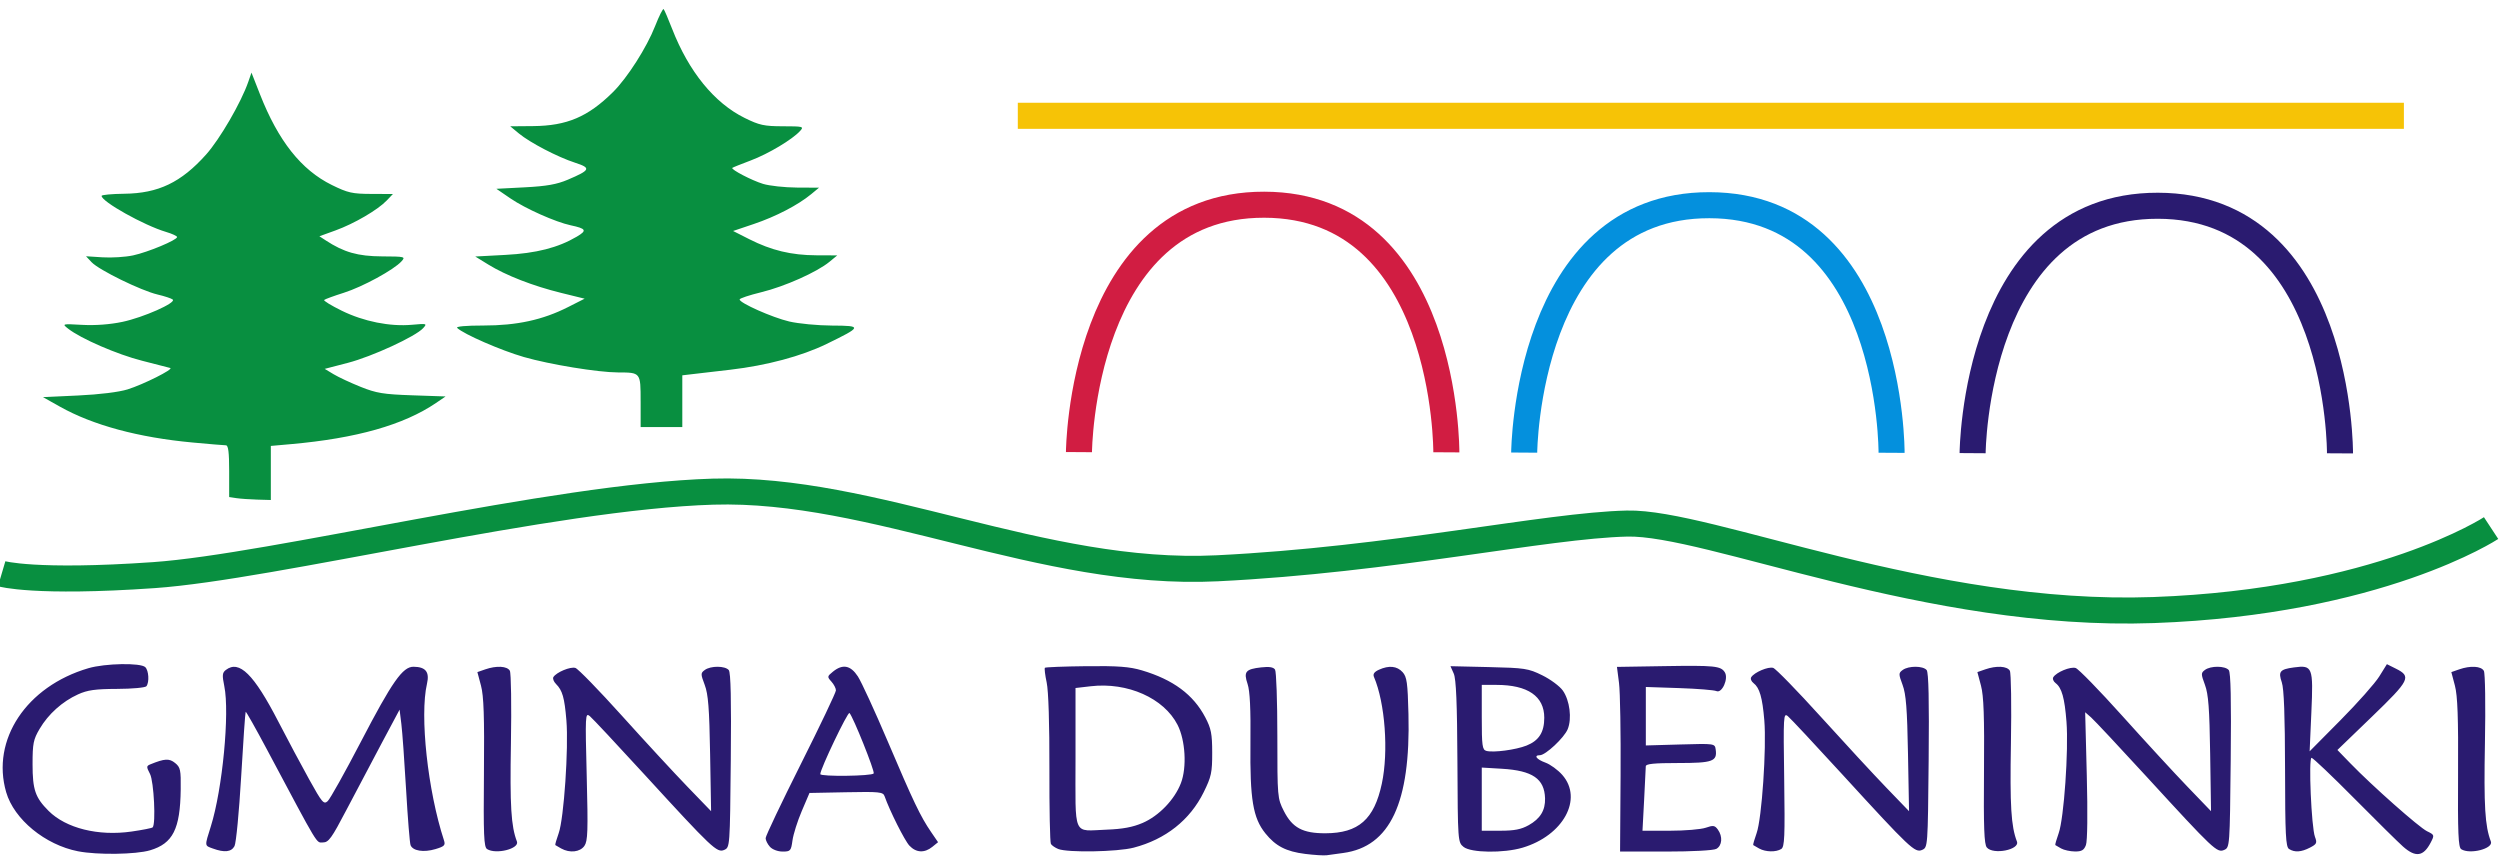
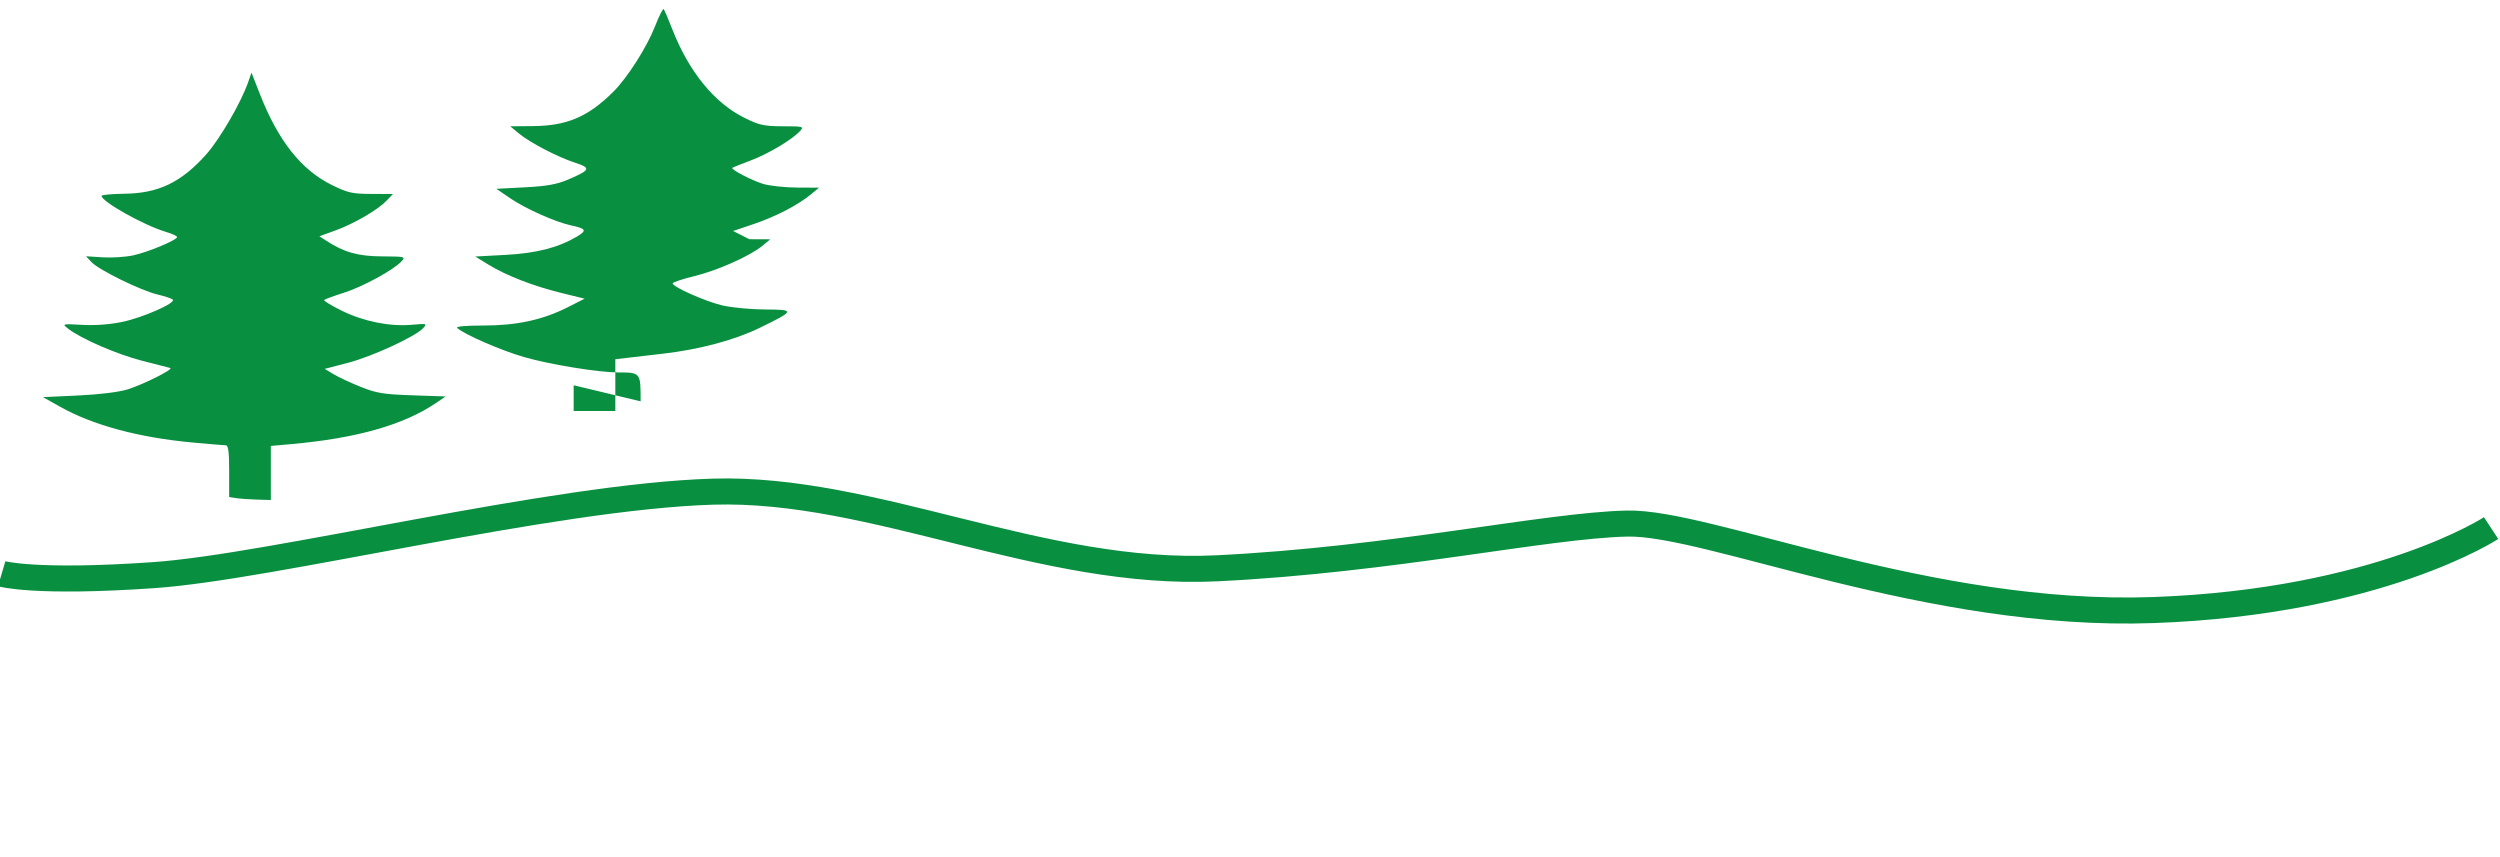
<svg xmlns="http://www.w3.org/2000/svg" xmlns:ns1="http://sodipodi.sourceforge.net/DTD/sodipodi-0.dtd" xmlns:ns2="http://www.inkscape.org/namespaces/inkscape" version="1.1" id="svg2" width="960" height="329" viewBox="0 0 960 329" ns1:docname="logo_gminy_dubeninki-3088250613.svg" ns2:version="1.1.2 (b8e25be833, 2022-02-05)">
  <defs id="defs6" />
  <g ns2:groupmode="layer" ns2:label="Image" id="g8">
-     <path style="fill:#088f40;fill-opacity:1" d="M 90.75,191.284 88,190.867 v -9.934 c 0,-7.278 -0.334,-9.934 -1.25,-9.937 -0.688,-0.002 -6.425,-0.481 -12.75,-1.066 -20.823,-1.924 -38.304,-6.647 -51,-13.779 L 16.5,152.5 30,151.869 c 8.233,-0.385 15.646,-1.3 19,-2.345 6.029,-1.879 17.779,-7.773 16.378,-8.215 -0.483,-0.152 -5.32,-1.397 -10.75,-2.766 -9.543,-2.406 -23.627,-8.514 -28.494,-12.357 -2.354,-1.859 -2.327,-1.866 5.5,-1.436 4.966,0.272 10.63,-0.152 15.365,-1.151 8.036,-1.696 20.732,-7.321 19.342,-8.57 C 65.879,114.612 63.25,113.741 60.5,113.092 54.139,111.592 37.989,103.681 35.177,100.689 l -2.143,-2.281 6.362,0.405 C 42.895,99.035 48.15,98.705 51.073,98.078 56.791,96.852 68,92.179 68,91.022 68,90.634 66.088,89.749 63.75,89.056 55.318,86.554 38.987,77.418 39.006,75.213 c 0.003,-0.392 3.941,-0.758 8.75,-0.814 13.065,-0.151 21.801,-4.341 31.381,-15.052 5.289,-5.914 13.462,-19.998 16.209,-27.935 l 1.221,-3.526 3.259,8.307 c 7.033,17.926 15.852,29.062 27.595,34.843 6.138,3.022 7.826,3.403 15.185,3.432 l 8.279,0.032 -2.406,2.517 c -3.436,3.594 -12.492,8.878 -19.67,11.477 l -6.16,2.23 2.425,1.586 c 6.994,4.574 12.343,6.095 21.6,6.143 8.864,0.046 9.118,0.11 7.502,1.9 -2.936,3.253 -14.897,9.774 -22.143,12.071 -3.858,1.223 -7.258,2.467 -7.556,2.765 -0.298,0.298 2.735,2.152 6.74,4.12 8.443,4.149 18.545,6.172 26.994,5.406 5.72,-0.519 5.877,-0.471 4.271,1.304 -2.891,3.195 -19.623,10.906 -28.888,13.314 l -8.905,2.314 3.405,2.052 c 1.872,1.129 6.555,3.314 10.405,4.857 6.057,2.427 8.725,2.864 19.806,3.245 l 12.806,0.44 -3.689,2.507 c -12.389,8.418 -30.557,13.575 -55.672,15.801 L 104,171.235 V 181.617 192 l -5.25,-0.15 c -2.888,-0.082 -6.487,-0.337 -8,-0.566 z M 246,154.117 c 0,-11.137 0.049,-11.075 -8.716,-11.103 -7.673,-0.025 -26.161,-3.052 -36.091,-5.91 C 192.39,134.57 178,128.294 175.55,125.921 174.969,125.358 178.894,125 185.64,125 c 12.875,0 22.784,-2.16 32.503,-7.084 l 6.356,-3.221 -9.014,-2.221 C 204.654,109.804 194.289,105.771 187.5,101.584 L 182.5,98.5 194,97.887 c 11.977,-0.639 20.279,-2.758 27.506,-7.022 4.007,-2.364 3.621,-3.073 -2.374,-4.355 -5.808,-1.242 -17.407,-6.412 -23.078,-10.288 L 190.608,72.5 201.554,71.931 c 8.313,-0.432 12.269,-1.131 16.446,-2.908 8.746,-3.72 9.089,-4.508 2.851,-6.533 -6.745,-2.19 -17.348,-7.712 -21.632,-11.267 L 195.937,48.5 l 8.782,-0.077 c 12.988,-0.114 21.084,-3.563 30.673,-13.066 5.509,-5.459 12.941,-17.105 16.173,-25.345 1.516,-3.863 2.987,-6.793 3.27,-6.51 0.283,0.283 1.746,3.68 3.251,7.549 6.394,16.434 16.213,28.5 27.867,34.243 5.655,2.787 7.469,3.182 14.678,3.193 7.794,0.012 8.142,0.105 6.63,1.777 -2.977,3.292 -12.172,8.793 -18.98,11.354 -3.729,1.403 -6.912,2.682 -7.073,2.843 -0.615,0.612 7.493,4.838 11.793,6.147 2.475,0.754 8.325,1.391 13,1.417 l 8.5,0.047 -3,2.483 c -5.014,4.151 -13.572,8.603 -22,11.446 l -8,2.698 6.243,3.161 c 8.478,4.293 16.139,6.133 25.717,6.175 l 8.04,0.036 -3,2.469 c -4.814,3.962 -17.169,9.471 -26.171,11.671 -4.581,1.119 -8.329,2.368 -8.329,2.775 0,1.36 12.531,6.927 19.053,8.465 3.546,0.836 10.947,1.541 16.447,1.566 11.682,0.054 11.575,0.41 -2.128,7.08 -9.585,4.665 -22.982,8.251 -36.872,9.869 -5.5,0.64 -11.912,1.388 -14.25,1.661 l -4.25,0.496 v 9.939 9.939 h -8 -8 v -9.883 z" id="path865" ns1:nodetypes="scscsscsssssssssscsssscssscssscsscssssssssscssscsscccsssssssscsscsssscsssscsssssssssssscsscsscssssssssccccccs" />
-     <path style="fill:#2a1b70;fill-opacity:1" d="m 501.184,327.901 c -7.321,-0.921 -11.347,-3.002 -15.285,-7.901 -4.764,-5.927 -5.947,-13.046 -5.73,-34.5 0.135,-13.31 -0.194,-20.151 -1.096,-22.842 -1.586,-4.729 -0.785,-5.711 5.21,-6.386 3.12,-0.352 4.721,-0.093 5.337,0.863 0.484,0.751 0.88,12.165 0.88,25.365 0,23.618 0.04,24.078 2.5,28.932 3.264,6.438 7.262,8.576 15.984,8.546 12.709,-0.043 18.703,-5.321 21.637,-19.054 2.631,-12.314 1.251,-31.014 -3.025,-40.996 -0.467,-1.09 0.119,-1.933 1.912,-2.75 3.843,-1.751 6.949,-1.435 9.087,0.925 1.641,1.812 1.953,4.043 2.253,16.113 0.847,34.039 -7.053,50.882 -25.007,53.32 -2.388,0.324 -5.242,0.718 -6.342,0.874 -1.1,0.157 -4.842,-0.073 -8.316,-0.51 z M 30,326.902 C 17.327,324.427 5.403,314.633 2.373,304.211 c -5.844,-20.104 7.756,-40.624 31.559,-47.616 6.446,-1.893 20.123,-2.141 21.869,-0.395 1.324,1.324 1.587,5.732 0.435,7.3 -0.406,0.552 -5.437,1.017 -11.235,1.037 -8.427,0.03 -11.399,0.446 -15.051,2.106 -6.018,2.735 -11.406,7.577 -14.737,13.244 -2.408,4.095 -2.711,5.622 -2.708,13.613 0.004,9.769 1.033,12.764 6.14,17.871 6.692,6.692 19.108,9.783 31.898,7.94 4.164,-0.6 7.798,-1.319 8.077,-1.597 1.282,-1.282 0.478,-17.625 -1.008,-20.499 -1.441,-2.786 -1.428,-3.074 0.164,-3.722 5.473,-2.226 7.219,-2.319 9.457,-0.505 2.048,1.66 2.258,2.649 2.162,10.175 -0.193,15.194 -2.991,20.748 -11.767,23.354 -5.463,1.622 -20.235,1.828 -27.627,0.384 z m 892.785,-1.805 c -1.807,-1.597 -10.241,-9.922 -18.743,-18.5 -8.502,-8.578 -15.884,-15.597 -16.405,-15.597 -1.213,0 -0.059,26.759 1.31,30.359 0.889,2.337 0.681,2.782 -1.926,4.13 -3.343,1.729 -5.865,1.895 -8.021,0.53 -1.277,-0.809 -1.506,-5.38 -1.542,-30.735 -0.029,-20.442 -0.418,-30.87 -1.24,-33.244 -1.443,-4.167 -0.748,-5.025 4.652,-5.75 7.164,-0.961 7.469,-0.179 6.699,17.179 l -0.667,15.03 11.895,-12 c 6.542,-6.6 13.218,-14.128 14.835,-16.729 l 2.94,-4.729 3.461,1.729 c 6.037,3.016 5.352,4.392 -9.147,18.376 l -13.319,12.845 4.966,5.121 c 8.468,8.731 26.385,24.598 29.456,26.085 2.85,1.38 2.885,1.489 1.408,4.336 -2.794,5.386 -5.789,5.826 -10.613,1.562 z M 81.75,325.838 c -3.262,-1.191 -3.222,-0.749 -0.772,-8.566 4.447,-14.184 7.258,-43.5 5.156,-53.772 -0.869,-4.248 -0.777,-5.188 0.612,-6.25 5.116,-3.91 10.719,1.615 20.148,19.87 3.517,6.809 8.847,16.799 11.845,22.199 4.978,8.968 5.594,9.688 7.106,8.311 0.91,-0.829 6.605,-11.017 12.655,-22.64 12.126,-23.295 16.136,-29.008 20.328,-28.958 4.648,0.055 6.182,2.007 5.133,6.532 -2.838,12.237 0.289,41.052 6.523,60.116 0.62,1.896 0.19,2.337 -3.295,3.381 -4.518,1.354 -8.688,0.687 -9.537,-1.525 -0.313,-0.815 -1.082,-10.381 -1.709,-21.259 -0.628,-10.878 -1.447,-22.253 -1.822,-25.278 l -0.68,-5.5 -6.935,13 c -3.814,7.15 -9.876,18.625 -13.47,25.5 -5.692,10.887 -6.856,12.5 -9.018,12.5 -2.67,0 -1.167,2.495 -21.533,-35.734 -4.317,-8.104 -7.983,-14.601 -8.146,-14.438 -0.163,0.163 -0.943,11.364 -1.733,24.892 -0.79,13.527 -1.941,25.537 -2.557,26.688 -1.21,2.261 -3.847,2.557 -8.3,0.93 z m 105.29,0.208 c -1.234,-0.78 -1.42,-5.307 -1.204,-29.235 0.196,-21.655 -0.07,-29.535 -1.132,-33.518 l -1.388,-5.207 2.992,-1.043 c 4.329,-1.509 8.461,-1.281 9.471,0.524 0.482,0.862 0.671,13.363 0.42,27.781 -0.421,24.181 0.05,31.92 2.3,37.785 1.061,2.766 -8.034,5.078 -11.457,2.913 z M 215.5,325.822 c -1.1,-0.614 -2.117,-1.206 -2.261,-1.314 -0.143,-0.108 0.446,-2.179 1.31,-4.603 1.985,-5.565 3.832,-32.716 2.947,-43.306 -0.729,-8.717 -1.516,-11.476 -3.977,-13.937 -0.906,-0.906 -1.365,-2.104 -1.02,-2.662 1.147,-1.856 6.574,-4.112 8.456,-3.515 1.02,0.324 9.033,8.56 17.806,18.302 8.773,9.742 20.08,21.988 25.125,27.213 l 9.174,9.5 -0.379,-22 c -0.302,-17.532 -0.722,-22.911 -2.069,-26.485 -1.595,-4.231 -1.592,-4.557 0.039,-5.75 2.265,-1.656 7.806,-1.622 9.199,0.056 0.762,0.918 0.997,11.512 0.77,34.695 -0.325,33.209 -0.337,33.378 -2.513,34.349 -2.751,1.228 -4.577,-0.497 -30.562,-28.865 -10.58,-11.55 -20.054,-21.675 -21.054,-22.5 -1.751,-1.445 -1.795,-0.6 -1.191,23.079 0.537,21.078 0.41,24.888 -0.894,26.75 -1.671,2.386 -5.625,2.827 -8.907,0.993 z m 80.155,-0.651 C 294.745,324.165 294,322.669 294,321.847 c 0,-0.823 6.075,-13.604 13.5,-28.402 7.425,-14.799 13.5,-27.555 13.5,-28.347 0,-0.792 -0.784,-2.306 -1.741,-3.364 -1.665,-1.839 -1.638,-2.008 0.611,-3.829 3.736,-3.025 6.75,-2.443 9.555,1.845 1.349,2.062 6.511,13.289 11.471,24.949 9.864,23.185 12.547,28.797 16.619,34.755 l 2.702,3.953 -2.219,1.797 c -3.004,2.433 -6.214,2.259 -8.782,-0.475 -1.827,-1.944 -7.568,-13.372 -9.548,-19.006 -0.565,-1.608 -1.968,-1.751 -14.725,-1.5 l -14.1,0.278 -2.969,6.962 c -1.633,3.829 -3.233,8.892 -3.556,11.25 -0.553,4.038 -0.775,4.288 -3.797,4.288 -1.839,0 -3.916,-0.781 -4.864,-1.829 z m 39.844,-28.169 c 0.501,-0.81 -7.921,-21.824 -9.298,-23.201 -0.639,-0.639 -11.232,21.529 -11.209,23.459 0.012,1.023 19.87,0.774 20.507,-0.257 z m 70.854,29.005 c -1.181,-0.477 -2.444,-1.346 -2.806,-1.931 -0.362,-0.586 -0.622,-13.595 -0.579,-28.91 0.049,-17.112 -0.353,-29.861 -1.042,-33.074 -0.617,-2.876 -0.923,-5.427 -0.681,-5.669 0.242,-0.242 7.374,-0.518 15.848,-0.613 12.22,-0.137 16.643,0.194 21.377,1.601 12.025,3.572 19.764,9.303 24.344,18.026 2.268,4.321 2.66,6.313 2.672,13.584 0.013,7.624 -0.331,9.222 -3.267,15.185 -5.258,10.68 -14.634,18.104 -26.899,21.299 -6.247,1.627 -25.359,1.958 -28.968,0.502 z m 32.375,-9.982 c 6.308,-2.717 12.321,-8.965 14.752,-15.33 2.317,-6.067 1.713,-16.447 -1.3,-22.348 -5.24,-10.262 -19.195,-16.47 -33.337,-14.828 L 413,264.196 v 26.828 c 0,30.98 -1.279,28.043 12,27.56 6.064,-0.221 9.998,-0.954 13.727,-2.56 z m 123.281,9.183 c -2.192,-1.775 -2.215,-2.09 -2.362,-32.75 -0.108,-22.436 -0.495,-31.74 -1.408,-33.8 l -1.259,-2.842 14.76,0.342 c 13.798,0.32 15.134,0.525 20.486,3.154 3.149,1.546 6.697,4.175 7.883,5.841 2.676,3.758 3.567,10.801 1.881,14.871 -1.365,3.295 -8.511,9.976 -10.67,9.976 -2.502,0 -1.312,1.601 2.111,2.839 1.887,0.682 4.812,2.814 6.5,4.736 8.074,9.196 0.366,23.29 -15.279,27.936 -7.259,2.156 -19.815,1.988 -22.644,-0.303 z m 25.005,-8.335 c 4.459,-2.506 6.416,-5.712 6.286,-10.298 -0.213,-7.522 -4.801,-10.675 -16.549,-11.371 L 569,294.743 v 12.128 12.128 h 7.114 c 5.403,0 8.024,-0.512 10.899,-2.128 z m -0.823,-30.576 C 590.942,284.409 593,281.18 593,275.612 c 0,-8.264 -6.332,-12.612 -18.366,-12.612 H 569 v 12.427 c 0,10.983 0.203,12.483 1.75,12.913 2.67,0.742 11.306,-0.401 15.441,-2.043 z m 36.113,11.454 c 0.108,-16.087 -0.161,-32.043 -0.598,-35.456 l -0.795,-6.206 18.008,-0.294 c 19.502,-0.318 21.867,-0.08 23.407,2.361 1.516,2.403 -1.067,8.197 -3.219,7.222 -0.884,-0.4 -7.345,-0.919 -14.357,-1.153 L 632,263.799 v 11.227 11.227 l 13.25,-0.376 c 13.2,-0.375 13.251,-0.368 13.577,1.929 0.647,4.562 -1.113,5.195 -14.449,5.195 -9.226,0 -12.382,0.318 -12.394,1.25 -0.009,0.688 -0.298,6.537 -0.642,13 l -0.625,11.75 h 10.493 c 5.771,0 11.979,-0.518 13.795,-1.151 2.863,-0.998 3.481,-0.906 4.649,0.691 1.94,2.653 1.657,6.224 -0.587,7.425 -1.122,0.601 -9.287,1.035 -19.447,1.035 H 622.106 Z M 675.5,325.822 c -1.1,-0.614 -2.117,-1.206 -2.261,-1.314 -0.143,-0.108 0.446,-2.179 1.31,-4.603 1.985,-5.565 3.832,-32.716 2.947,-43.306 -0.733,-8.772 -1.819,-12.515 -4.142,-14.283 -0.855,-0.651 -1.257,-1.667 -0.892,-2.257 1.166,-1.886 6.573,-4.183 8.447,-3.588 0.996,0.316 9.235,8.777 18.31,18.802 9.075,10.025 20.404,22.277 25.176,27.227 l 8.677,9 -0.402,-22 c -0.317,-17.37 -0.754,-22.944 -2.076,-26.485 -1.575,-4.222 -1.572,-4.559 0.056,-5.75 2.258,-1.651 7.804,-1.624 9.189,0.044 0.748,0.902 0.987,11.693 0.765,34.697 -0.319,33.204 -0.333,33.393 -2.503,34.361 -2.75,1.227 -4.639,-0.559 -30.544,-28.867 -10.569,-11.55 -20.021,-21.661 -21.005,-22.469 -1.71,-1.405 -1.772,-0.353 -1.421,24.282 0.314,22.073 0.152,25.887 -1.134,26.703 -2.005,1.274 -6.037,1.182 -8.5,-0.194 z m 87.435,-0.4 c -1.023,-1.232 -1.259,-7.641 -1.08,-29.25 0.174,-21.006 -0.104,-28.926 -1.155,-32.879 l -1.385,-5.207 2.992,-1.043 c 4.329,-1.509 8.461,-1.281 9.471,0.524 0.482,0.862 0.671,13.363 0.42,27.781 -0.421,24.181 0.05,31.92 2.3,37.785 1.216,3.17 -9.131,5.218 -11.562,2.289 z m 28.565,0.4 c -1.1,-0.614 -2.117,-1.206 -2.261,-1.314 -0.143,-0.108 0.444,-2.179 1.306,-4.603 2.004,-5.636 3.834,-31.841 2.985,-42.748 -0.713,-9.155 -1.806,-13.038 -4.176,-14.842 -0.855,-0.651 -1.257,-1.667 -0.892,-2.257 1.205,-1.949 6.602,-4.174 8.593,-3.542 1.076,0.342 9.099,8.577 17.83,18.302 8.73,9.724 19.986,21.956 25.012,27.181 l 9.138,9.5 -0.331,-22 c -0.263,-17.471 -0.675,-22.926 -2.001,-26.5 -1.56,-4.205 -1.56,-4.582 0.005,-5.75 2.2,-1.642 7.755,-1.602 9.14,0.067 0.758,0.914 0.986,11.544 0.745,34.706 -0.345,33.079 -0.368,33.398 -2.506,34.352 -2.721,1.214 -3.999,0.009 -29.566,-27.874 -10.591,-11.55 -20.282,-21.9 -21.536,-23 l -2.28,-2 0.622,24.251 c 0.373,14.537 0.242,25.252 -0.328,26.75 -0.751,1.974 -1.638,2.493 -4.225,2.469 -1.801,-0.017 -4.175,-0.533 -5.275,-1.147 z m 153.617,0.271 c -1.131,-0.716 -1.353,-6.047 -1.219,-29.235 0.123,-21.297 -0.178,-29.655 -1.209,-33.566 l -1.374,-5.207 2.992,-1.043 c 4.363,-1.521 8.463,-1.276 9.495,0.567 0.506,0.904 0.688,13.068 0.414,27.754 -0.45,24.183 0.013,31.857 2.282,37.77 1.046,2.726 -8.026,5.085 -11.381,2.96 z" id="path827" ns1:nodetypes="ssssssssssssssssssssssssscsssssssssssscsssssscsscsscssssssssssssssssssscssssssssssscsssssssssssssscssssssssssssssssssssscsssscsssssssssssssssssssssssscsssssscsssssssssssscccssssscssssscsssscccssscscssssscsssssssssscssssssssssssssscssssscsssssssscsscssssscsssccssscsssss" />
+     <path style="fill:#088f40;fill-opacity:1" d="M 90.75,191.284 88,190.867 v -9.934 c 0,-7.278 -0.334,-9.934 -1.25,-9.937 -0.688,-0.002 -6.425,-0.481 -12.75,-1.066 -20.823,-1.924 -38.304,-6.647 -51,-13.779 L 16.5,152.5 30,151.869 c 8.233,-0.385 15.646,-1.3 19,-2.345 6.029,-1.879 17.779,-7.773 16.378,-8.215 -0.483,-0.152 -5.32,-1.397 -10.75,-2.766 -9.543,-2.406 -23.627,-8.514 -28.494,-12.357 -2.354,-1.859 -2.327,-1.866 5.5,-1.436 4.966,0.272 10.63,-0.152 15.365,-1.151 8.036,-1.696 20.732,-7.321 19.342,-8.57 C 65.879,114.612 63.25,113.741 60.5,113.092 54.139,111.592 37.989,103.681 35.177,100.689 l -2.143,-2.281 6.362,0.405 C 42.895,99.035 48.15,98.705 51.073,98.078 56.791,96.852 68,92.179 68,91.022 68,90.634 66.088,89.749 63.75,89.056 55.318,86.554 38.987,77.418 39.006,75.213 c 0.003,-0.392 3.941,-0.758 8.75,-0.814 13.065,-0.151 21.801,-4.341 31.381,-15.052 5.289,-5.914 13.462,-19.998 16.209,-27.935 l 1.221,-3.526 3.259,8.307 c 7.033,17.926 15.852,29.062 27.595,34.843 6.138,3.022 7.826,3.403 15.185,3.432 l 8.279,0.032 -2.406,2.517 c -3.436,3.594 -12.492,8.878 -19.67,11.477 l -6.16,2.23 2.425,1.586 c 6.994,4.574 12.343,6.095 21.6,6.143 8.864,0.046 9.118,0.11 7.502,1.9 -2.936,3.253 -14.897,9.774 -22.143,12.071 -3.858,1.223 -7.258,2.467 -7.556,2.765 -0.298,0.298 2.735,2.152 6.74,4.12 8.443,4.149 18.545,6.172 26.994,5.406 5.72,-0.519 5.877,-0.471 4.271,1.304 -2.891,3.195 -19.623,10.906 -28.888,13.314 l -8.905,2.314 3.405,2.052 c 1.872,1.129 6.555,3.314 10.405,4.857 6.057,2.427 8.725,2.864 19.806,3.245 l 12.806,0.44 -3.689,2.507 c -12.389,8.418 -30.557,13.575 -55.672,15.801 L 104,171.235 V 181.617 192 l -5.25,-0.15 c -2.888,-0.082 -6.487,-0.337 -8,-0.566 z M 246,154.117 c 0,-11.137 0.049,-11.075 -8.716,-11.103 -7.673,-0.025 -26.161,-3.052 -36.091,-5.91 C 192.39,134.57 178,128.294 175.55,125.921 174.969,125.358 178.894,125 185.64,125 c 12.875,0 22.784,-2.16 32.503,-7.084 l 6.356,-3.221 -9.014,-2.221 C 204.654,109.804 194.289,105.771 187.5,101.584 L 182.5,98.5 194,97.887 c 11.977,-0.639 20.279,-2.758 27.506,-7.022 4.007,-2.364 3.621,-3.073 -2.374,-4.355 -5.808,-1.242 -17.407,-6.412 -23.078,-10.288 L 190.608,72.5 201.554,71.931 c 8.313,-0.432 12.269,-1.131 16.446,-2.908 8.746,-3.72 9.089,-4.508 2.851,-6.533 -6.745,-2.19 -17.348,-7.712 -21.632,-11.267 L 195.937,48.5 l 8.782,-0.077 c 12.988,-0.114 21.084,-3.563 30.673,-13.066 5.509,-5.459 12.941,-17.105 16.173,-25.345 1.516,-3.863 2.987,-6.793 3.27,-6.51 0.283,0.283 1.746,3.68 3.251,7.549 6.394,16.434 16.213,28.5 27.867,34.243 5.655,2.787 7.469,3.182 14.678,3.193 7.794,0.012 8.142,0.105 6.63,1.777 -2.977,3.292 -12.172,8.793 -18.98,11.354 -3.729,1.403 -6.912,2.682 -7.073,2.843 -0.615,0.612 7.493,4.838 11.793,6.147 2.475,0.754 8.325,1.391 13,1.417 l 8.5,0.047 -3,2.483 c -5.014,4.151 -13.572,8.603 -22,11.446 l -8,2.698 6.243,3.161 l 8.04,0.036 -3,2.469 c -4.814,3.962 -17.169,9.471 -26.171,11.671 -4.581,1.119 -8.329,2.368 -8.329,2.775 0,1.36 12.531,6.927 19.053,8.465 3.546,0.836 10.947,1.541 16.447,1.566 11.682,0.054 11.575,0.41 -2.128,7.08 -9.585,4.665 -22.982,8.251 -36.872,9.869 -5.5,0.64 -11.912,1.388 -14.25,1.661 l -4.25,0.496 v 9.939 9.939 h -8 -8 v -9.883 z" id="path865" ns1:nodetypes="scscsscsssssssssscsssscssscssscsscssssssssscssscsscccsssssssscsscsssscsssscsssssssssssscsscsscssssssssccccccs" />
    <path style="fill:none;stroke:#088f40;stroke-width:10;stroke-linecap:butt;stroke-linejoin:miter;stroke-miterlimit:4;stroke-dasharray:none;stroke-opacity:1" d="m 0.642,220.321 c 0,0 12.621,3.721 58.432,0.528 45.811,-3.193 152.86,-30.196 214.718,-32.056 61.858,-1.861 126.268,32.737 193.597,29.432 67.329,-3.305 126.113,-16.449 157.412,-17.177 31.3,-0.728 115.722,36.33 202.179,33.213 86.458,-3.117 129.598,-31.481 129.598,-31.481" id="path1226" ns1:nodetypes="czzzzzc" />
-     <path style="fill:none;stroke:#f6c306;stroke-width:10.016;stroke-linecap:butt;stroke-linejoin:miter;stroke-miterlimit:4;stroke-dasharray:none;stroke-opacity:1" d="M 390.837,44.468 H 923.096" id="path4054" />
-     <path style="fill:none;stroke:#d11d42;stroke-width:10;stroke-linecap:butt;stroke-linejoin:miter;stroke-miterlimit:4;stroke-dasharray:none;stroke-opacity:1" d="m 414.321,173.614 c 0,0 0.638,-95.127 71.134,-95.005 70.496,0.122 69.941,95.08 69.941,95.08" id="path4169" ns1:nodetypes="czc" />
-     <path style="fill:none;stroke:#0490dd;stroke-width:10;stroke-linecap:butt;stroke-linejoin:miter;stroke-miterlimit:4;stroke-dasharray:none;stroke-opacity:1" d="m 585.291,173.8 c 0,0 0.638,-95.127 71.134,-95.005 70.496,0.122 69.941,95.08 69.941,95.08" id="path4169-6" ns1:nodetypes="czc" />
-     <path style="fill:none;stroke:#2a1b70;stroke-width:10;stroke-linecap:butt;stroke-linejoin:miter;stroke-miterlimit:4;stroke-dasharray:none;stroke-opacity:1" d="m 757.484,174.014 c 0,0 0.638,-95.127 71.134,-95.005 70.496,0.122 69.941,95.08 69.941,95.08" id="path4169-8" ns1:nodetypes="czc" />
  </g>
</svg>